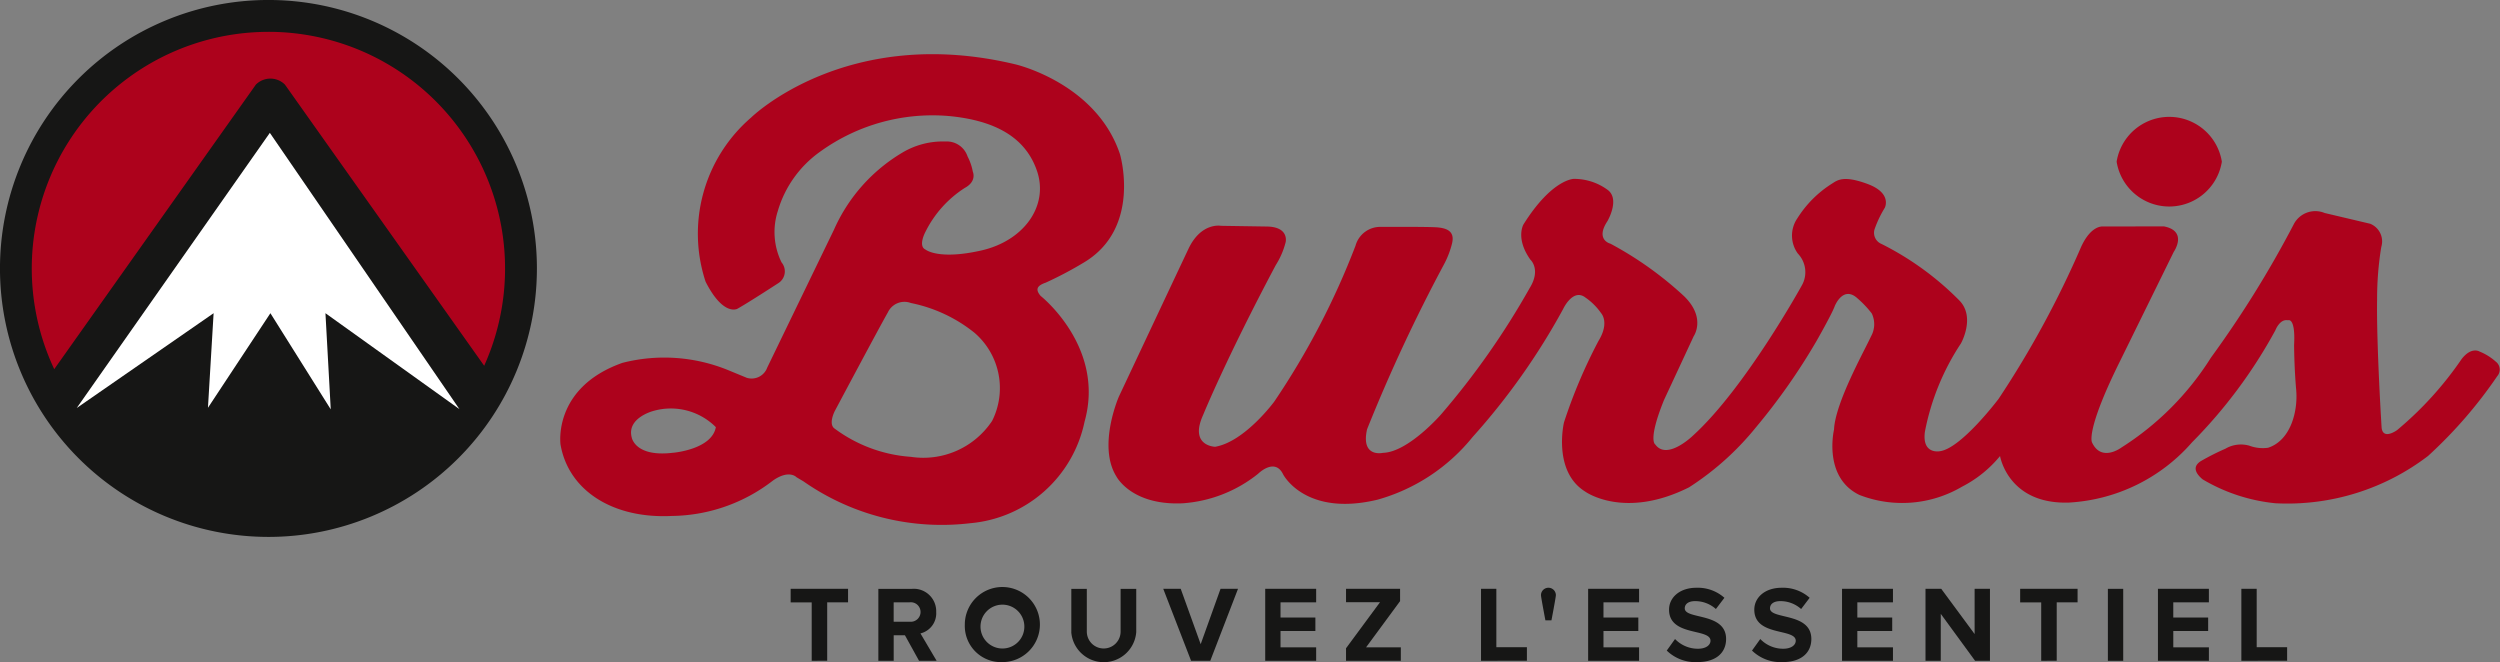
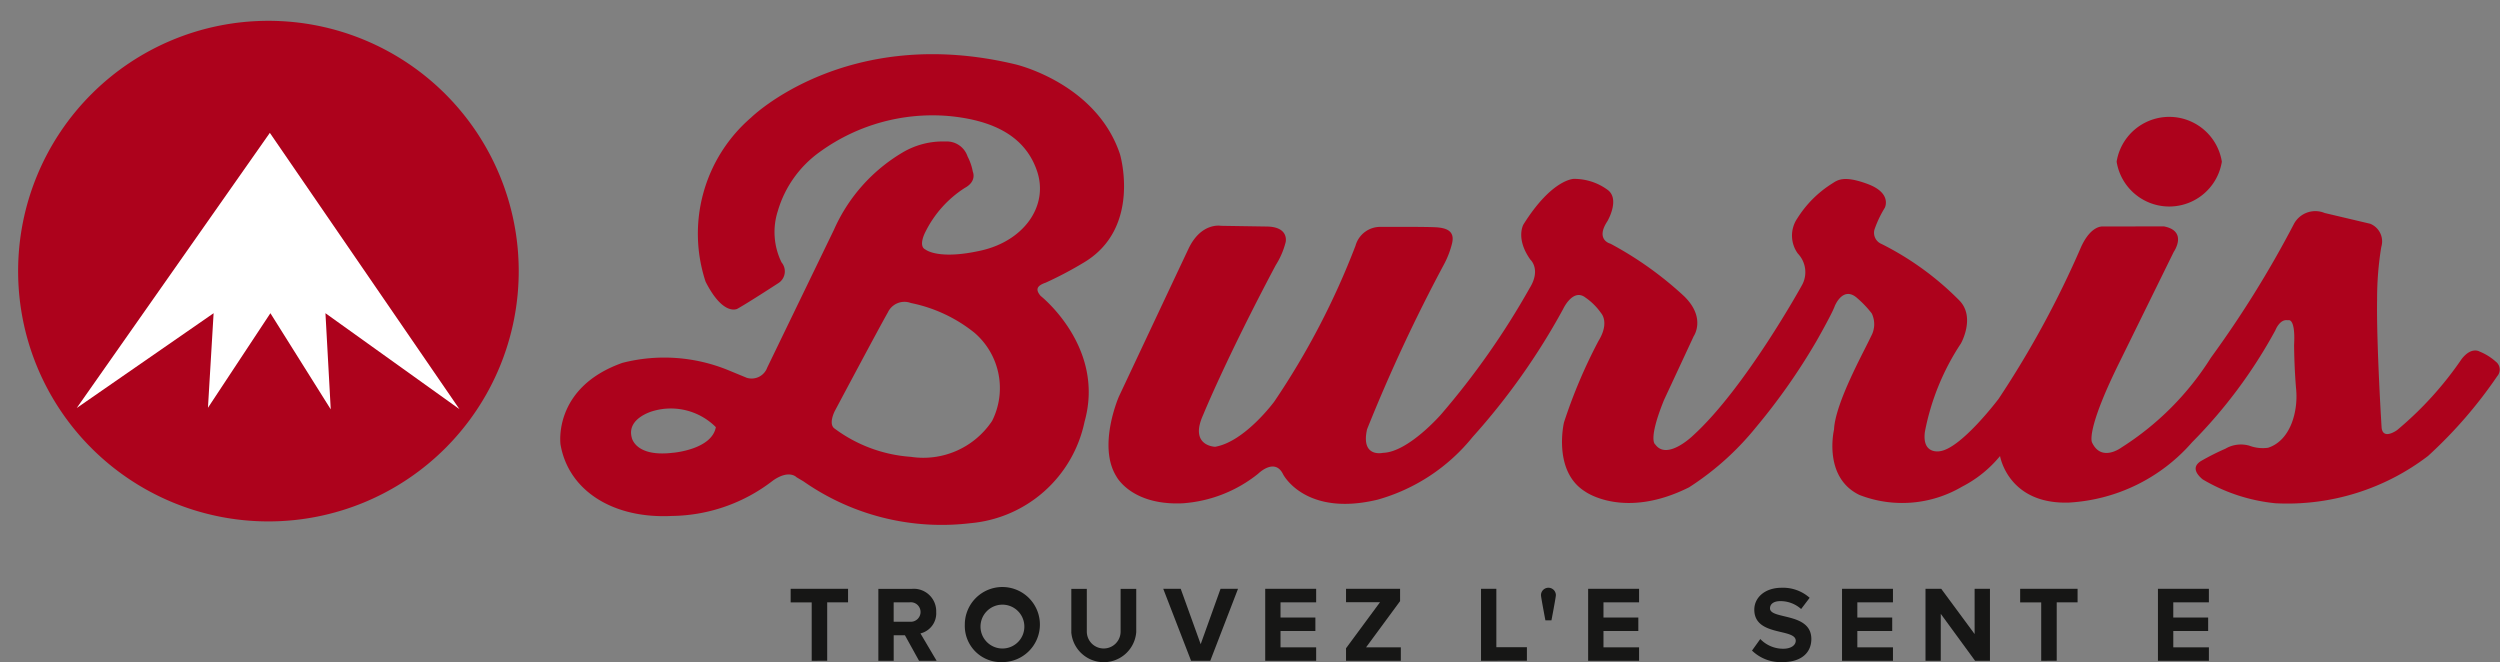
<svg xmlns="http://www.w3.org/2000/svg" data-name="Groupe 709" width="119.857" height="31.743">
  <rect width="100%" height="100%" fill="#808080" stroke="none" />
  <defs>
    <clipPath id="a">
      <path data-name="Rectangle 1074" fill="none" d="M0 0h119.857v31.743H0z" />
    </clipPath>
  </defs>
  <g data-name="Groupe 708" clip-path="url(#a)">
    <path data-name="Tracé 3921" d="M50.148 13.545a17.9 17.9 0 001.788-.943c2.818-1.653 1.759-5.209 1.759-5.209-1.137-3.412-5.009-4.307-5.009-4.307-8.1-1.946-12.677 2.551-12.677 2.551a7.345 7.345 0 00-2.181 7.868c.85 1.674 1.521 1.3 1.521 1.3.538-.3 1.944-1.216 1.944-1.216a.669.669 0 00.177-1.009 3.3 3.3 0 01-.182-2.455 5.319 5.319 0 012.037-2.857 9.2 9.2 0 016.221-1.7c2.1.211 3.61.971 4.173 2.635s-.622 3.342-2.679 3.807-2.663-.042-2.663-.042c-.383-.167-.007-.856-.007-.856a5.288 5.288 0 011.881-2.1c.6-.323.389-.779.389-.779a2.6 2.6 0 00-.253-.734 1.046 1.046 0 00-1.056-.715 3.78 3.78 0 00-2.066.531 8.111 8.111 0 00-3.283 3.7l-3.2 6.61a.794.794 0 01-.98.488l-.886-.365a8.092 8.092 0 00-5.074-.352c-3.357 1.188-2.969 3.916-2.969 3.916.382 2.214 2.522 3.567 5.34 3.424a8.056 8.056 0 004.849-1.7c.774-.54 1.124-.157 1.124-.157l.336.2a11.562 11.562 0 007.994 2.005 6.14 6.14 0 005.481-4.868c1.005-3.577-2.106-6.029-2.106-6.029-.278-.325-.16-.5.259-.641m-17.865 8.158c-1.847.232-2-.736-2-.736-.243-.936 1.035-1.265 1.035-1.265a3.048 3.048 0 013 .776c-.192 1.069-2.034 1.226-2.034 1.226m15.275-1.52a3.96 3.96 0 01-3.892 1.717 6.923 6.923 0 01-3.639-1.343c-.349-.215 0-.868 0-.868s2.121-3.988 2.54-4.72a.876.876 0 011.1-.444 7.106 7.106 0 013.052 1.429 3.5 3.5 0 01.84 4.229" fill="#ad021c" />
    <path data-name="Tracé 3922" d="M58.537 10.826s-.951-.183-1.56 1.106-3.333 7.078-3.333 7.078-1.037 2.367-.122 3.831c0 0 .709 1.391 3.157 1.29a6.5 6.5 0 003.639-1.418s.8-.8 1.2.032c0 0 1.056 2.053 4.544 1.206a8.975 8.975 0 004.539-3 32.2 32.2 0 004.336-6.128s.471-1.028 1.078-.554a2.948 2.948 0 01.748.746s.422.442-.131 1.338a24.892 24.892 0 00-1.651 3.9s-.551 2.335 1.012 3.311c0 0 1.863 1.363 4.984-.2a13.5 13.5 0 003.2-2.867 29.9 29.9 0 002.911-4.146s.725-1.27.867-1.655c0 0 .4-1.055 1.119-.373a4.846 4.846 0 01.664.705 1.191 1.191 0 01-.037 1.1c-.307.674-1.719 3.184-1.773 4.47 0 0-.543 2.286 1.222 3.133a5.658 5.658 0 004.919-.4 5.743 5.743 0 001.819-1.467s.382 2.323 3.3 2.231a8.459 8.459 0 005.907-2.891 23.673 23.673 0 003.994-5.372s.209-.558.606-.477c0 0 .365-.167.29 1.187 0 0 .006 1.094.1 2.14s-.269 2.435-1.347 2.785a1.839 1.839 0 01-.9-.1 1.465 1.465 0 00-1.145.145 11.822 11.822 0 00-1.149.578c-.548.32-.152.718.058.893a8.486 8.486 0 003.489 1.145 11.11 11.11 0 007.316-2.268 21.75 21.75 0 003.318-3.825.479.479 0 00-.074-.7 2.633 2.633 0 00-.774-.481s-.392-.25-.864.366a16.628 16.628 0 01-3.083 3.395s-.671.5-.748-.1c0 0-.253-4.018-.217-6.166a15.339 15.339 0 01.2-2.507.912.912 0 00-.533-1.115l-2.18-.515a1.165 1.165 0 00-1.5.573 50.527 50.527 0 01-3.955 6.364 13.756 13.756 0 01-4.289 4.306s-.954.722-1.407-.236c0 0-.352-.509 1.361-3.95l2.552-5.19s.7-1-.473-1.226l-2.924.006s-.556-.08-1.039.971a46.458 46.458 0 01-3.959 7.291s-1.779 2.363-2.806 2.51c0 0-.88.186-.727-.937a11.653 11.653 0 011.728-4.231s.708-1.258-.077-2.058a14.167 14.167 0 00-3.731-2.709.577.577 0 01-.322-.738 5.281 5.281 0 01.477-.994s.372-.7-.825-1.144-1.469-.161-1.73 0a5.266 5.266 0 00-1.63 1.638 1.463 1.463 0 00.019 1.7 1.288 1.288 0 01.2 1.508s-2.714 4.932-5.223 7.212c0 0-1.246 1.219-1.811.433 0 0-.38-.169.417-2.136 0 0 .884-1.895 1.422-3.055 0 0 .619-.884-.478-1.936a16.926 16.926 0 00-3.511-2.5s-.743-.177-.148-1.078c0 0 .618-1.048.016-1.5a2.715 2.715 0 00-1.626-.53s-1.045 0-2.415 2.186c0 0-.391.668.332 1.685 0 0 .526.466-.035 1.367a37.323 37.323 0 01-4.236 6.042s-1.579 1.824-2.8 1.855c0 0-1.068.249-.758-1.131a78.773 78.773 0 013.674-7.879 4.324 4.324 0 00.4-1.03c.143-.59-.25-.748-.8-.776s-2.6-.017-2.6-.017a1.229 1.229 0 00-1.227.9 36.774 36.774 0 01-3.9 7.481s-1.412 1.92-2.831 2.161c0 0-1.254-.029-.577-1.522 0 0 1.09-2.682 3.484-7.188a3.8 3.8 0 00.474-1.1s.186-.75-.938-.75z" fill="#ad021c" />
    <path data-name="Tracé 3923" d="M106.522 7.752a2.555 2.555 0 01-5.045 0 2.555 2.555 0 015.045 0" fill="#ad021c" />
    <path data-name="Tracé 3924" d="M24.869 12.998a12 12 0 11-12-12 12 12 0 0112 12" fill="#ad021c" />
-     <path data-name="Tracé 3925" d="M12.871-.001a12.871 12.871 0 1012.87 12.872A12.871 12.871 0 0012.871-.001m0 1.527a11.349 11.349 0 0110.342 16.01L13.661 4.057a.986.986 0 00-1.394 0L2.6 17.699A11.347 11.347 0 0112.871 1.527" fill="#161615" />
    <path data-name="Tracé 3926" d="M22.027 19.616l-6.424-4.6.254 4.61-2.893-4.61L9.97 19.55l.271-4.534-6.563 4.546 9.259-13.193z" fill="#fff" />
    <path data-name="Tracé 3927" d="M38.915 31.68v-2.8h-1.009v-.65h2.752v.647h-1v2.8z" fill="#161615" />
    <path data-name="Tracé 3928" d="M44.062 31.681l-.678-1.226h-.538v1.226h-.735v-3.45h1.614a1.075 1.075 0 011.159 1.113.99.99 0 01-.755 1.024l.776 1.314zm.072-2.339a.468.468 0 00-.518-.466h-.771v.931h.771a.469.469 0 00.518-.466" fill="#161615" />
    <path data-name="Tracé 3929" d="M46.256 29.958a1.8 1.8 0 111.8 1.785 1.733 1.733 0 01-1.8-1.785m2.851 0a1.051 1.051 0 10-1.05 1.133 1.048 1.048 0 001.05-1.133" fill="#161615" />
    <path data-name="Tracé 3930" d="M51.362 30.305v-2.074h.743v2.049a.81.81 0 101.62 0v-2.049h.75v2.07a1.562 1.562 0 01-3.115.005" fill="#161615" />
    <path data-name="Tracé 3931" d="M57.104 31.68l-1.335-3.451h.838l.957 2.655.952-2.655h.838l-1.33 3.451z" fill="#161615" />
    <path data-name="Tracé 3932" d="M60.658 31.68v-3.45H63.1v.647h-1.708v.729h1.671v.647h-1.671v.781H63.1v.647z" fill="#161615" />
    <path data-name="Tracé 3933" d="M64.532 31.68v-.6l1.63-2.209h-1.63v-.641h2.592v.59l-1.63 2.214h1.666v.647z" fill="#161615" />
    <path data-name="Tracé 3934" d="M71.004 31.68v-3.45h.735v2.8h1.465v.647z" fill="#161615" />
    <path data-name="Tracé 3935" d="M74.091 29.74s-.212-1.107-.212-1.205a.357.357 0 11.714 0c0 .1-.212 1.205-.212 1.205z" fill="#161615" />
    <path data-name="Tracé 3936" d="M76.14 31.68v-3.45h2.442v.647h-1.707v.729h1.671v.647h-1.671v.781h1.707v.647z" fill="#161615" />
-     <path data-name="Tracé 3937" d="M79.906 31.195l.4-.559a1.513 1.513 0 001.1.466c.4 0 .6-.186.6-.383 0-.611-1.987-.192-1.987-1.49 0-.574.5-1.05 1.309-1.05a1.92 1.92 0 011.345.481l-.409.538a1.48 1.48 0 00-1-.378c-.316 0-.492.14-.492.346 0 .548 1.982.181 1.982 1.47 0 .631-.45 1.107-1.382 1.107a1.968 1.968 0 01-1.459-.549" fill="#161615" />
    <path data-name="Tracé 3938" d="M83.993 31.195l.4-.559a1.513 1.513 0 001.1.466c.4 0 .6-.186.6-.383 0-.611-1.987-.192-1.987-1.49 0-.574.5-1.05 1.309-1.05a1.92 1.92 0 011.345.481l-.409.538a1.48 1.48 0 00-1-.378c-.316 0-.492.14-.492.346 0 .548 1.982.181 1.982 1.47 0 .631-.45 1.107-1.382 1.107A1.968 1.968 0 0184 31.194" fill="#161615" />
    <path data-name="Tracé 3939" d="M88.312 31.68v-3.45h2.442v.647h-1.708v.729h1.672v.647h-1.672v.781h1.708v.647z" fill="#161615" />
    <path data-name="Tracé 3940" d="M94.691 31.68l-1.645-2.251v2.251h-.732v-3.45h.755l1.6 2.168V28.23h.735v3.451z" fill="#161615" />
    <path data-name="Tracé 3941" d="M97.861 31.68v-2.8h-1.009v-.65h2.753v.647h-1v2.8z" fill="#161615" />
-     <path data-name="Rectangle 1073" fill="#161615" d="M101.058 28.23h.735v3.451h-.735z" />
    <path data-name="Tracé 3942" d="M103.458 31.68v-3.45h2.442v.647h-1.707v.729h1.672v.647h-1.671v.781h1.707v.647z" fill="#161615" />
-     <path data-name="Tracé 3943" d="M107.457 31.68v-3.45h.735v2.8h1.459v.647z" fill="#161615" />
  </g>
</svg>